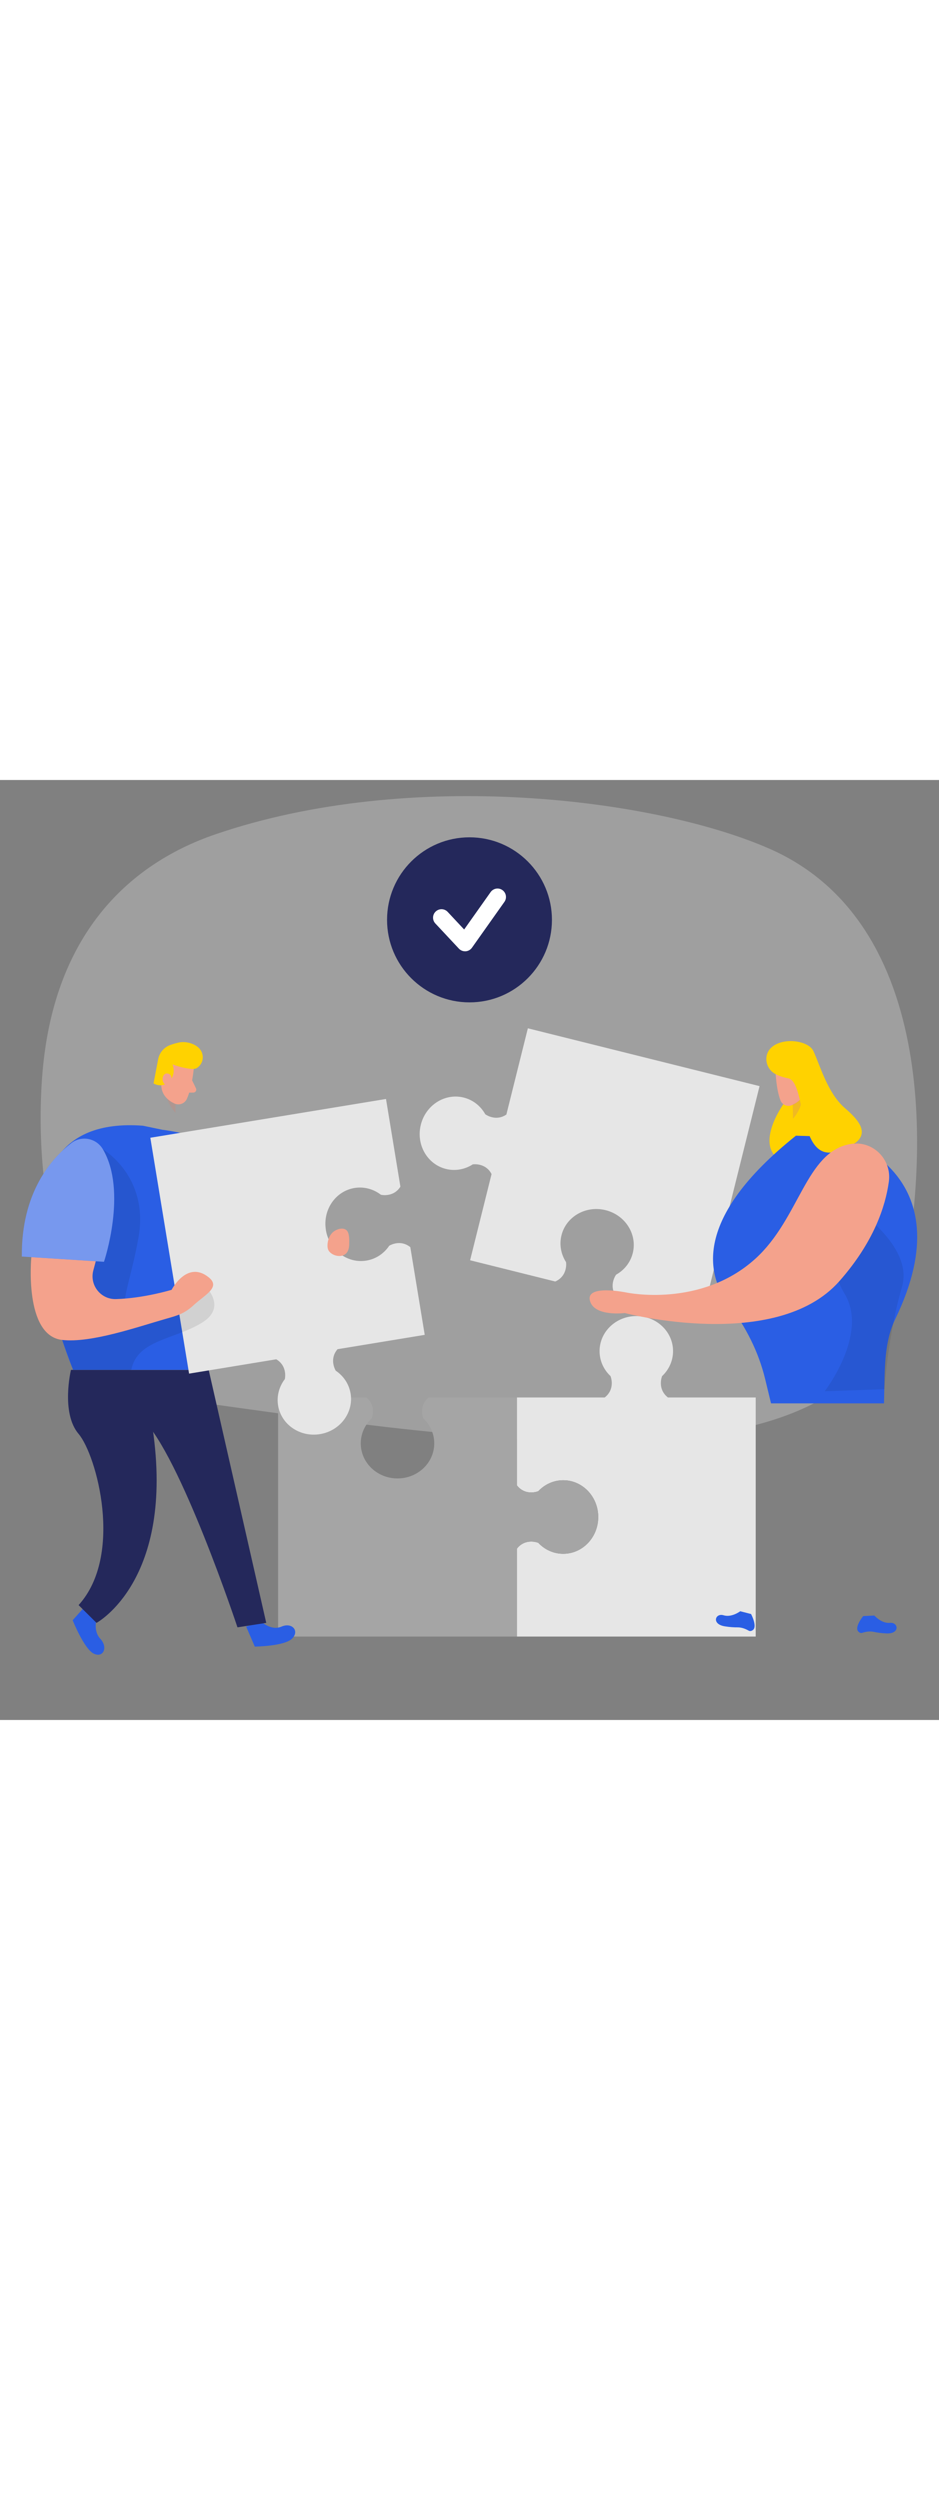
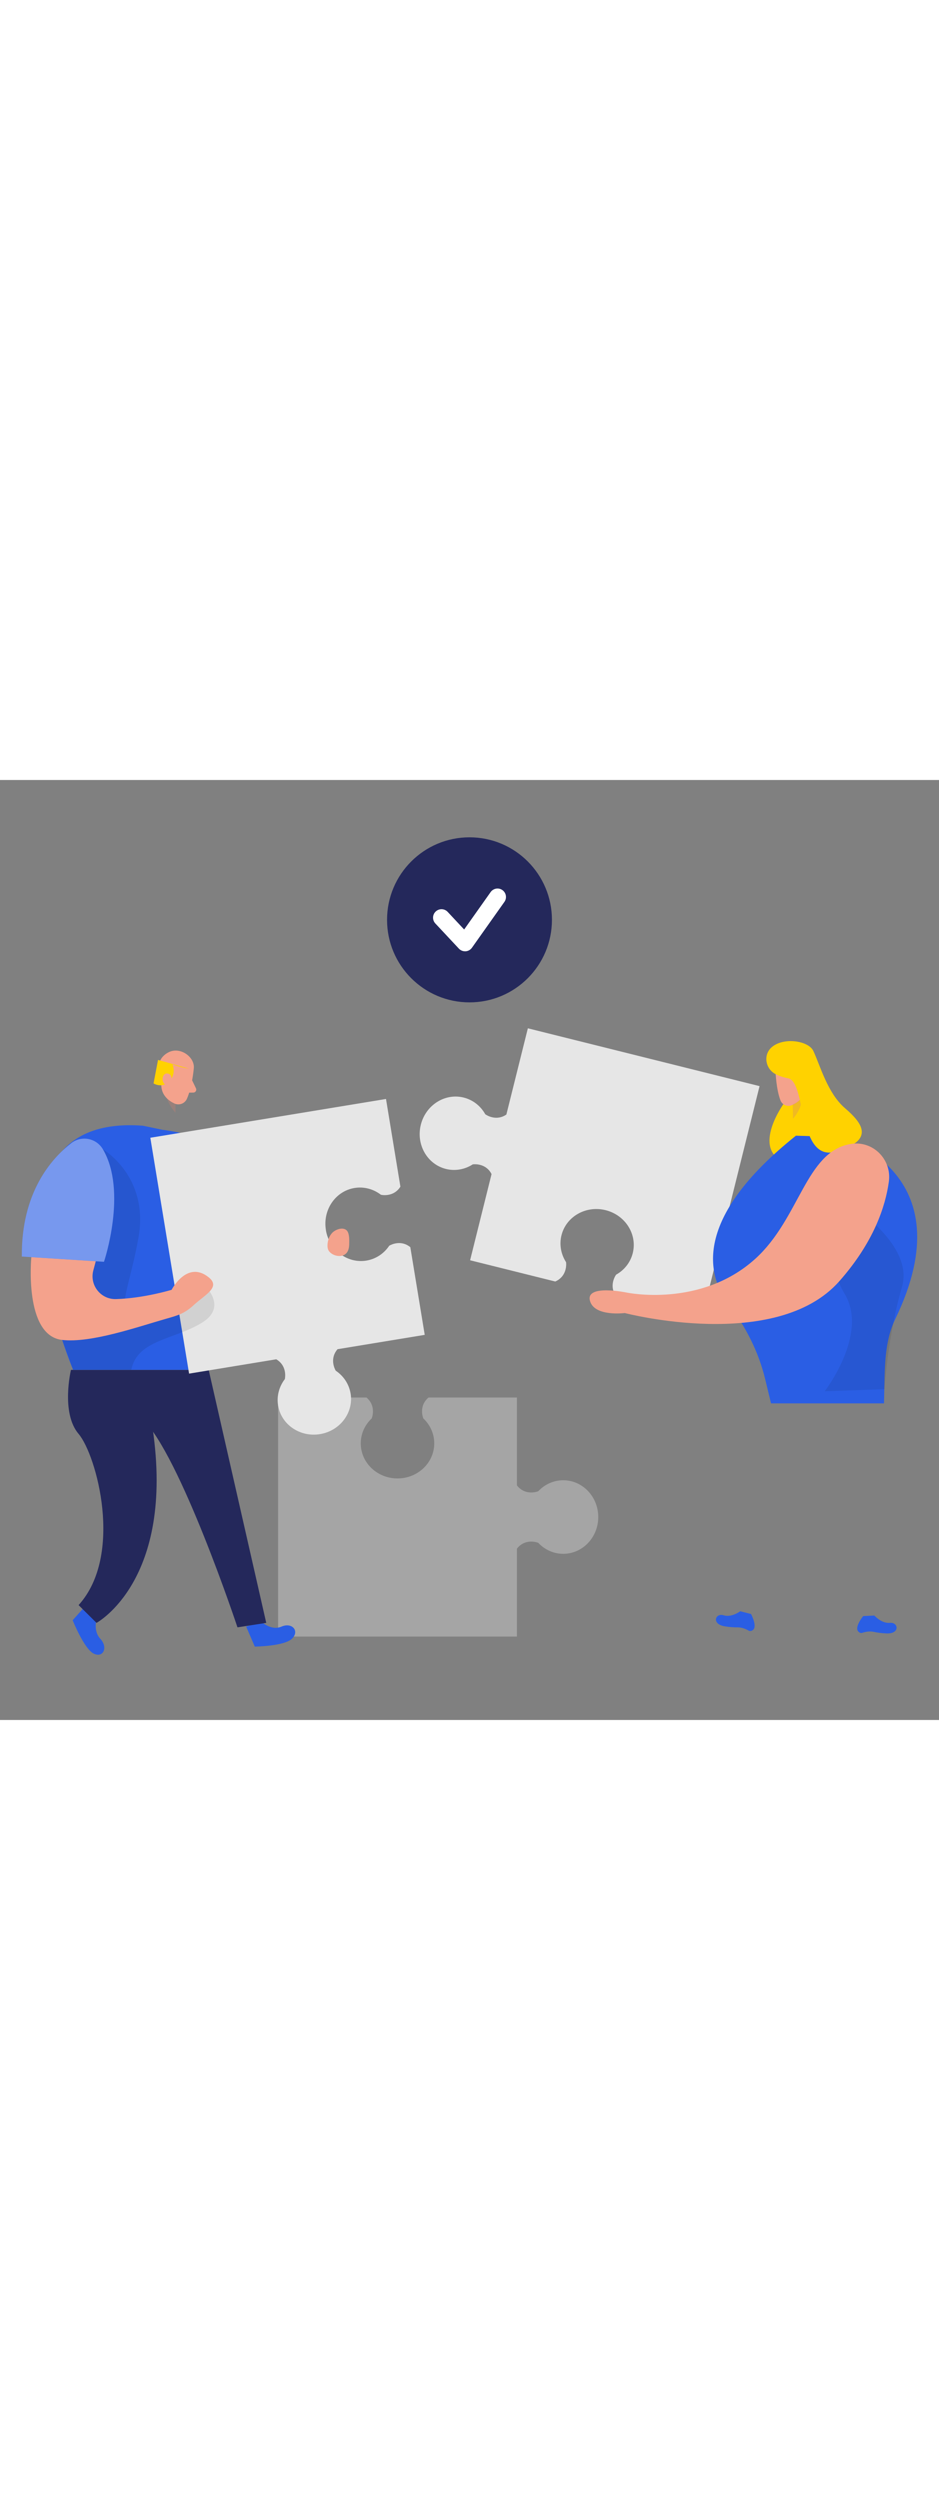
<svg xmlns="http://www.w3.org/2000/svg" id="_0573_team_building" viewBox="0 0 500 500" class="illustrations_image" style="width: 188px;">
  <rect x="0" y="0" width="500" height="500" fill="#808080" stroke="none" />
  <defs>
    <style>.cls-1_team-building-98{fill:#fff;}.cls-2_team-building-98{fill:#f4a28c;}.cls-3_team-building-98{fill:#a5a5a5;}.cls-4_team-building-98{fill:#ce8172;}.cls-5_team-building-98{fill:#e6e6e6;}.cls-6_team-building-98{opacity:.03;}.cls-6_team-building-98,.cls-7_team-building-98,.cls-8_team-building-98,.cls-9_team-building-98,.cls-10_team-building-98,.cls-11_team-building-98{fill:none;}.cls-7_team-building-98{opacity:.09;}.cls-8_team-building-98{opacity:.08;}.cls-9_team-building-98{opacity:.36;}.cls-10_team-building-98{opacity:.31;}.cls-11_team-building-98{opacity:.3;}.cls-12_team-building-98{fill:#24285b;}.cls-13_team-building-98{fill:#000001;}.cls-14_team-building-98{fill:#ffd200;}.cls-15_team-building-98{fill:#68e1fd;}</style>
  </defs>
  <g id="bg_team-building-98">
    <g class="cls-11_team-building-98">
-       <path class="cls-5_team-building-98" d="m114.83,28.85c-48.37,16.51-86.46,55.51-92.27,127.54-4.89,60.69,7.52,164,89.77,175.53,166.28,23.31,343.42,46.74,366.89-57.8,15.91-70.86,20.67-197.79-69.19-237.43C349.09,9.81,218.49-6.54,114.83,28.85Z" />
-     </g>
+       </g>
  </g>
  <g id="sd_team-building-98" class="cls-6_team-building-98">
    <ellipse class="cls-13_team-building-98" cx="252.95" cy="458.54" />
  </g>
  <g id="puzzle_team-building-98">
-     <path class="cls-5_team-building-98" d="m355.66,328.45c-5.18-4.02-3.7-9.86-3.1-11.37,3.6-3.38,5.83-8.09,5.83-13.28,0-10.31-8.75-18.65-19.56-18.65s-19.57,8.34-19.57,18.65c0,5.19,2.23,9.9,5.83,13.28.61,1.53,2.1,7.35-3.1,11.37h-46.74v46.75c4.02,5.2,9.85,3.71,11.38,3.1,3.38-3.6,8.09-5.83,13.28-5.83,10.31,0,18.65,8.77,18.65,19.57s-8.34,19.56-18.65,19.56c-5.19,0-9.9-2.23-13.28-5.83-1.51-.61-7.36-2.09-11.38,3.1v46.75h127.15v-127.17h-46.75Z" />
    <path class="cls-3_team-building-98" d="m318.56,392.05c0,10.8-8.34,19.56-18.65,19.56-5.19,0-9.9-2.23-13.28-5.83-1.51-.61-7.36-2.09-11.38,3.1v46.75h-127.17v-127.17h47.04c4.83,4.01,3.4,9.65,2.81,11.13-3.6,3.38-5.83,8.09-5.83,13.28,0,10.31,8.75,18.65,19.56,18.65s19.57-8.34,19.57-18.65c0-5.19-2.23-9.9-5.83-13.28-.59-1.49-2.04-7.13,2.81-11.13h47.04v46.75c4.02,5.2,9.85,3.71,11.38,3.1,3.38-3.6,8.09-5.83,13.28-5.83,10.31,0,18.65,8.77,18.65,19.57Z" />
  </g>
  <g id="person1_team-building-98">
    <path class="cls-15_team-building-98 targetColor" d="m139.11,447.62s5.19,5.12,10.81,2.7c5.62-2.42,9.73,2.36,5.58,6.42-4.14,4.06-19.82,4.23-19.82,4.23l-4.6-10.63,8.02-2.72Z" style="fill: rgb(42, 94, 228);" />
    <path class="cls-15_team-building-98 targetColor" d="m51.72,445.24s-2.55,7,1.7,11.57c4.25,4.57,1.59,10.38-3.54,7.87-5.13-2.51-11.19-17.74-11.19-17.74l7.61-8.49,5.42,6.8Z" style="fill: rgb(42, 94, 228);" />
    <path class="cls-12_team-building-98" d="m37.79,313.76s-5.49,22.84,4.06,34.07c9.54,11.23,24.14,64.45,0,91.06l9.54,9.46s41.81-22.47,29.88-103.47l29.85-31.11H37.79Z" />
    <path class="cls-12_team-building-98" d="m111.12,313.76l30.65,134.59-15.32,2.37s-30.65-92.24-50.89-111.16l35.56-25.79Z" />
    <path class="cls-15_team-building-98 targetColor" d="m118.25,195.42s31.96,13.62,27.07,63.54l-31.23-2.68,4.15-60.87Z" style="fill: rgb(42, 94, 228);" />
    <g class="cls-9_team-building-98">
      <path class="cls-1_team-building-98" d="m118.25,195.42s31.96,13.62,27.07,63.54l-31.23-2.68,4.15-60.87Z" />
    </g>
    <polygon class="cls-2_team-building-98" />
    <g class="cls-10_team-building-98">
      <path class="cls-4_team-building-98" d="m93.45,168.64s-3.21-1.06-5.35-4.12c0,0-.45,5.93,5.34,12.52l.02-8.4Z" />
    </g>
    <path class="cls-15_team-building-98 targetColor" d="m76.13,183.9l10.42,2.17s47.67,5.14,49.6,32.04c1.94,26.91-24.99,95.65-24.99,95.65H38.93s-57.87-136.97,37.2-129.86Z" style="fill: rgb(42, 94, 228);" />
    <path class="cls-5_team-building-98" d="m173.52,239.37c1.75,10.64,11.4,17.94,21.58,16.27,5.12-.84,9.41-3.81,12.16-7.91,1.36-.81,6.53-3.1,11.23.78l7.67,46.63-46.42,7.63c-4.13,4.74-1.79,10.06-.96,11.44,4.1,2.75,7.06,7.04,7.91,12.16,1.67,10.17-5.63,19.83-16.29,21.58-10.66,1.75-20.65-5.06-22.32-15.23-.84-5.12.6-10.13,3.6-14.05.34-1.55.84-7.36-4.58-10.53l-46.42,7.63-20.63-125.47,125.49-20.63,7.67,46.65c-3.22,5.14-8.85,4.67-10.39,4.3-3.92-3-8.93-4.44-14.05-3.6-10.17,1.67-16.99,11.66-15.23,22.34Z" />
    <path class="cls-2_team-building-98" d="m103.18,153.57s-.88,9.87-3.67,16.05c-1.13,2.5-4.12,3.63-6.61,2.47-3.09-1.45-6.85-4.3-7.02-9.65l-1.4-9.04s-.68-5.7,5.52-8.67c6.2-2.98,14.01,2.86,13.17,8.85Z" />
    <g class="cls-7_team-building-98">
      <path class="cls-13_team-building-98" d="m54.79,196.44s24.7,14.35,18.97,46.81-15.27,43.64,5.11,39.1c20.38-4.54,28.75-14.76,28.75-14.76,0,0,14.66,11.97,0,21.04-14.66,9.08-34.56,9.05-37.7,25.12h-30.99s-2.51-7.04-5.83-15.91c-3.33-8.87,21.69-101.41,21.69-101.41Z" />
    </g>
-     <path class="cls-14_team-building-98" d="m100.69,153.54c-1.72-.21-4.85-.78-8.87-2.29,0,0,2.3,4.79-1.59,8.93-3.88,4.14-8.47,1.22-8.47,1.22l2.39-12.5c.58-3.67,3.11-6.74,6.61-7.97,1.43-.5,3-.98,4.55-1.3,3.93-.82,9.48.75,11.65,4.25.93,1.51,1.25,3.39.85,5.11-.4,1.73-1.5,3.28-3,4.23-1.06.67-2.94.47-4.12.32Z" />
+     <path class="cls-14_team-building-98" d="m100.69,153.54c-1.72-.21-4.85-.78-8.87-2.29,0,0,2.3,4.79-1.59,8.93-3.88,4.14-8.47,1.22-8.47,1.22l2.39-12.5Z" />
    <path class="cls-2_team-building-98" d="m91.33,160.08s.59-3.77-2.28-3.98c-2.87-.21-3.77,5.23-.02,6.42l2.3-2.44Z" />
    <path class="cls-2_team-building-98" d="m16.69,253.82s-4.07,41.71,16.41,44.03c15.46,1.76,40.24-6.97,55.38-11.28,6.55-1.87,9.74-2.74,14.76-7.34,6.03-5.51,14.41-9.44,7.9-14.68-11.56-9.31-19.76,6.63-19.76,6.63,0,0-14.79,4.53-29.65,4.94-8.09.22-14.12-7.42-12.04-15.24l3.83-14.36s-27.1-25.43-36.82,7.3Z" />
    <path class="cls-2_team-building-98" d="m102.3,159.76l2.05,4.24c.51,1.05-.25,2.27-1.41,2.28l-3.86.04,3.22-6.56Z" />
    <path class="cls-15_team-building-98 targetColor" d="m37.96,193.17c-10.58,8.17-26.65,26.22-26.34,60.32l43.75,2.79s12.64-37.43-.58-59.85c-3.51-5.95-11.36-7.49-16.83-3.27Z" style="fill: rgb(42, 94, 228);" />
    <g class="cls-9_team-building-98">
      <path class="cls-1_team-building-98" d="m37.96,193.17c-10.58,8.17-26.65,26.22-26.34,60.32l43.75,2.79s12.64-37.43-.58-59.85c-3.51-5.95-11.36-7.49-16.83-3.27Z" />
    </g>
    <path class="cls-2_team-building-98" d="m176.86,240.92c-1.51,1.61-2.28,3.81-2.45,6.01-.09,1.19,0,2.45.63,3.47.38.61.93,1.1,1.52,1.51,2.39,1.65,6.05,1.9,7.96-.3,1.09-1.26,1.39-3.02,1.42-4.68.04-1.97.23-5.85-1.35-7.37-2.11-2.02-6.09-.39-7.74,1.37Z" />
  </g>
  <g id="person2_team-building-98">
    <path class="cls-5_team-building-98" d="m404.45,162.85l-30.76,123.38-45.36-11.31c-4.06-5.16-1.21-10.47-.26-11.79,4.31-2.41,7.61-6.44,8.87-11.48,2.49-10.01-3.98-20.22-14.46-22.83-10.48-2.61-21.01,3.36-23.5,13.36-1.26,5.03-.23,10.15,2.44,14.3.22,1.63.26,7.65-5.76,10.29l-45.34-11.3,11.43-45.85c-2.78-5.43-8.43-5.37-10-5.17-4.15,2.67-9.26,3.7-14.3,2.44-10.01-2.49-15.98-13.02-13.37-23.49,2.62-10.5,12.83-16.97,22.83-14.48,5.03,1.26,9.07,4.56,11.48,8.87,1.27.94,6.26,3.61,11.25.16l11.44-45.87,123.38,30.76Z" />
    <path class="cls-14_team-building-98" d="m417.56,171.82s-17.79,24.21.26,31.56c18.05,7.35,19.6-19.44,19.6-19.44l-8.14-17.99-11.72,5.87Z" />
    <path class="cls-15_team-building-98 targetColor" d="m423.81,189.2l22.81.72s68.45,17.64,30.09,96.82c-6.07,12.54-5.57,27.3-5.91,41.23l-.09,3.61h-60.15l-3.14-12.97c-3.49-14.41-10.28-27.73-19.27-39.52-11.64-15.27-19.84-45.56,35.66-89.88Z" style="fill: rgb(42, 94, 228);" />
    <path class="cls-2_team-building-98" d="m412.99,155.54s.34,9.1,2.6,14.9c.92,2.35,3.61,3.53,5.95,2.58,2.9-1.18,6.49-3.62,6.9-8.52l1.72-8.23s.9-5.2-4.66-8.22c-5.55-3.03-13,1.96-12.51,7.49Z" />
    <polygon class="cls-2_team-building-98" />
    <g class="cls-10_team-building-98">
      <path class="cls-4_team-building-98" d="m422.16,172.5s2.94-.99,4.9-3.81c0,0,.44,5.45-4.84,11.54l-.06-7.72Z" />
    </g>
    <path class="cls-14_team-building-98" d="m410.88,142.18c-4.6,4.05-3.34,11.47,2.1,14.28,1.69.87,3.89,1.68,6.72,2.22,9.8,1.88,4.97,45.02,25.61,38.94,20.64-6.08,14-15.02,4.64-23.04-9.36-8.02-13.29-22.94-16.87-30.47-2.6-5.47-15.93-7.45-22.2-1.93Z" />
    <polygon class="cls-2_team-building-98" />
    <path class="cls-15_team-building-98 targetColor" d="m465.59,444.45s3.76,4.32,8.29,3.88c4.52-.44,5.5,5.94-1.83,5.63-2.8-.12-5.05-.46-6.78-.83-2.05-.44-4.14-.12-6.14.51-.62.2-1.35.09-2.12-.73-2.19-2.33,2.63-8.18,2.63-8.18l5.95-.29Z" style="fill: rgb(42, 94, 228);" />
    <polygon class="cls-2_team-building-98" />
    <path class="cls-15_team-building-98 targetColor" d="m394.16,442.16s-4.56,3.48-8.9,2.14c-4.34-1.34-6.58,4.71.66,5.88,2.76.45,5.04.57,6.81.55,2.1-.02,4.08.71,5.91,1.74.57.32,1.31.36,2.22-.29,2.61-1.84-.93-8.54-.93-8.54l-5.77-1.48Z" style="fill: rgb(42, 94, 228);" />
    <g class="cls-8_team-building-98">
      <path class="cls-13_team-building-98" d="m444.73,220.5s-7.98,31.41,5.01,52.79c13,21.38-10.61,51.86-10.61,51.86l31.81-1.11s1.94-29.27,9.34-54.36c7.4-25.09-35.55-49.18-35.55-49.18Z" />
    </g>
    <polygon class="cls-12_team-building-98" />
-     <polygon class="cls-12_team-building-98" />
    <path class="cls-2_team-building-98" d="m452.93,193.6c11.83-1.97,22,8.17,20.37,20.05-1.78,12.99-7.92,32.11-26.39,52.98-33.6,37.98-114.22,16.91-114.22,16.91,0,0-16.39,2.13-18.58-6.65-2.19-8.79,19.54-4.25,19.54-4.25,0,0,39.51,8.36,68.59-18.01,23.63-21.42,26.81-57.04,50.69-61.02Z" />
  </g>
  <g id="check_team-building-98">
    <circle class="cls-12_team-building-98" cx="250" cy="74.39" r="43.9" />
    <path class="cls-1_team-building-98" d="m247.63,91.12c-1.24,0-2.43-.51-3.28-1.42l-12.54-13.39c-1.7-1.81-1.61-4.66.21-6.36,1.81-1.7,4.66-1.61,6.36.21l8.77,9.37,14.1-19.9c1.44-2.03,4.25-2.51,6.27-1.07,2.03,1.44,2.51,4.25,1.07,6.27l-17.29,24.4c-.78,1.1-2.02,1.8-3.37,1.89-.1,0-.21.01-.31.01Z" />
  </g>
</svg>